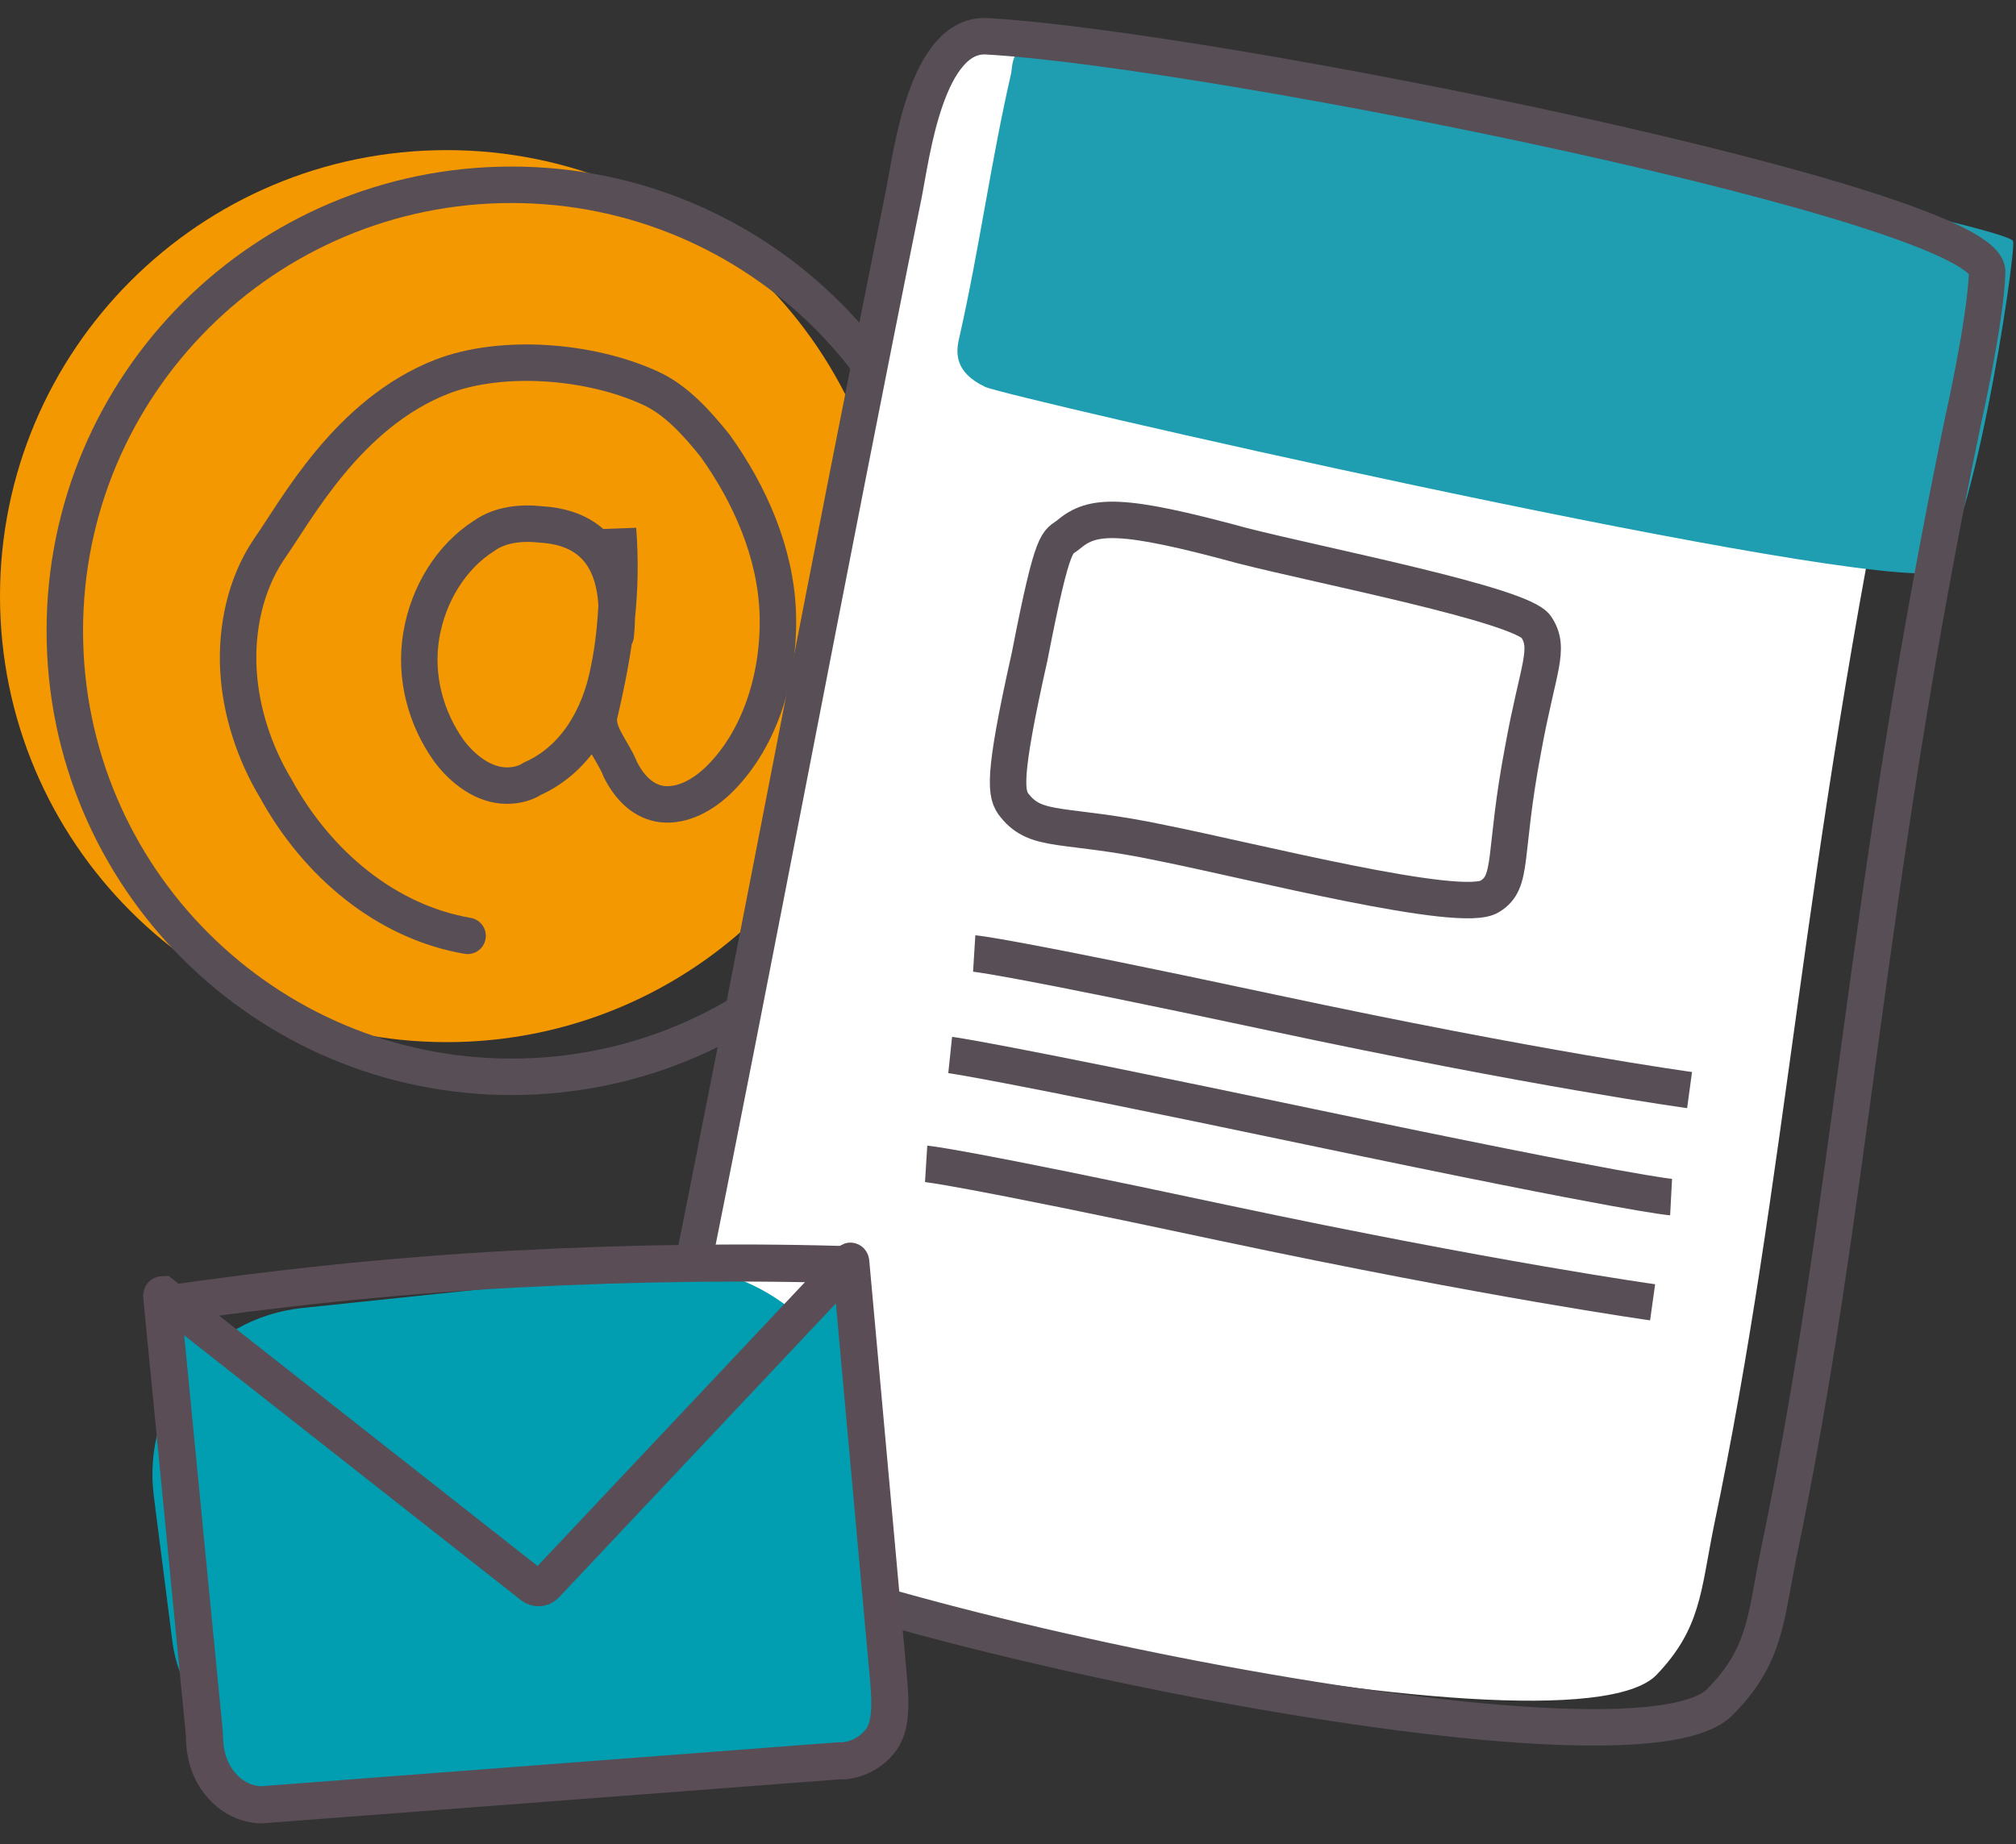
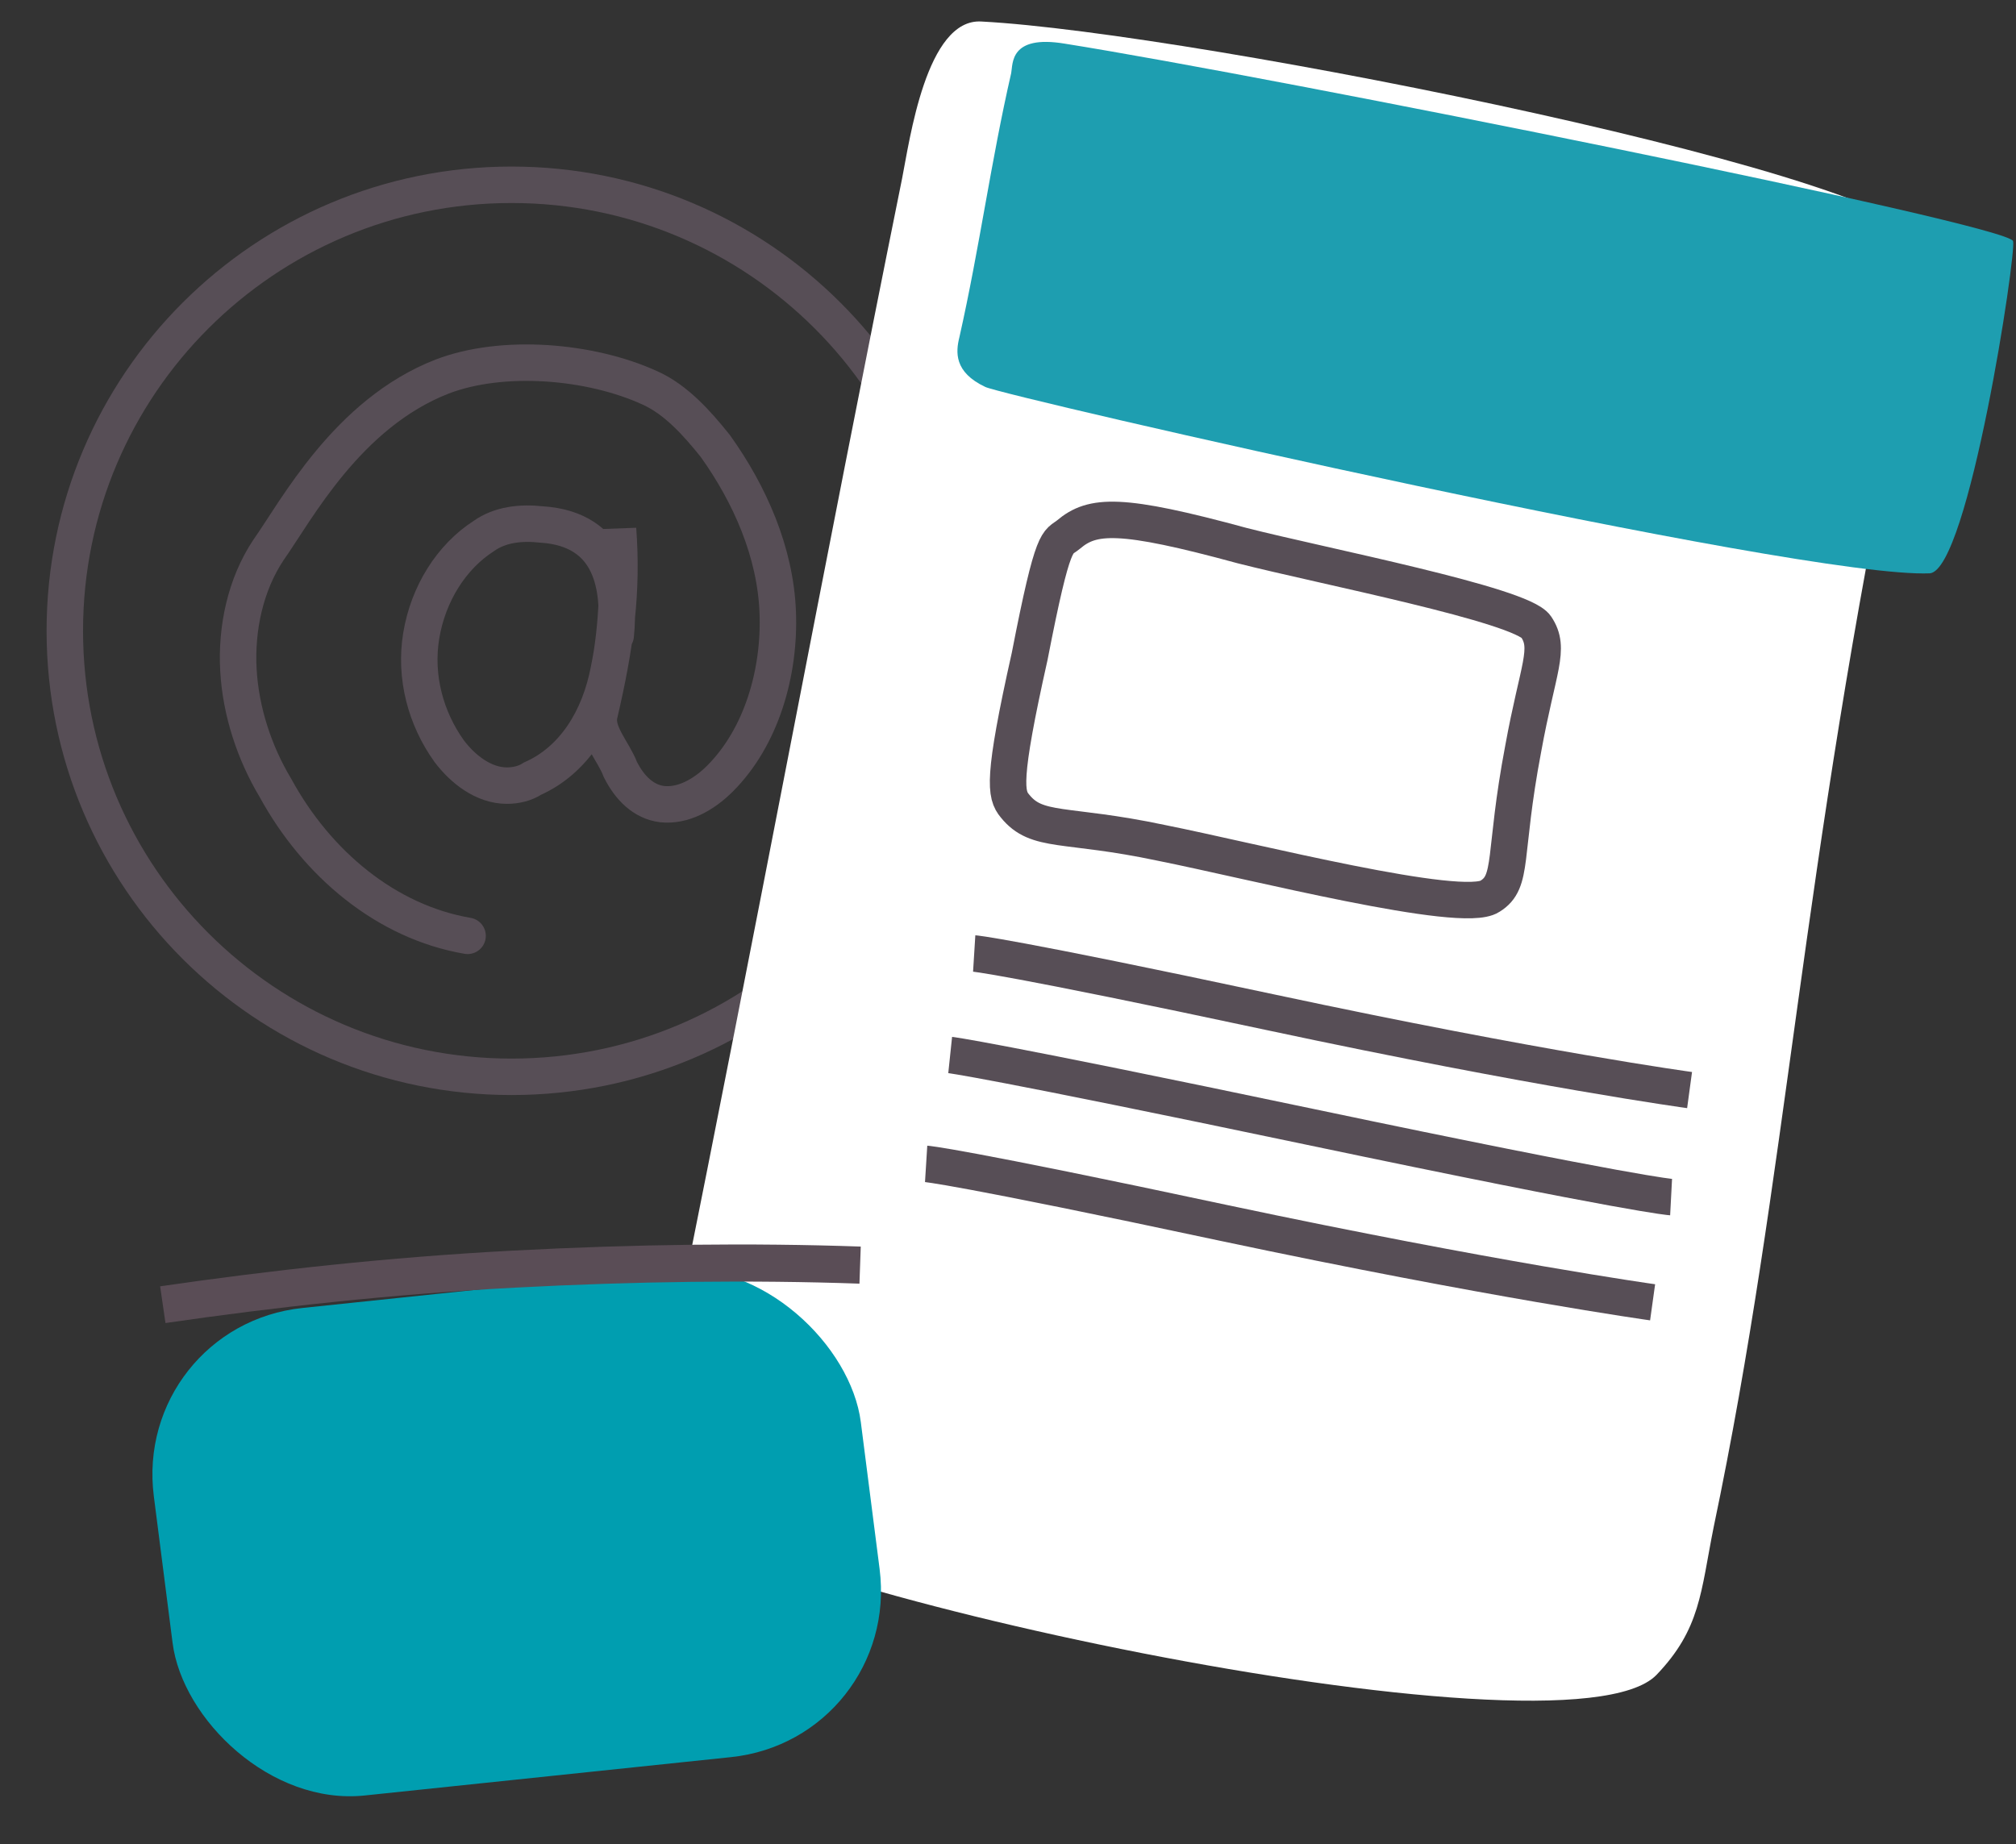
<svg xmlns="http://www.w3.org/2000/svg" width="94" height="86" viewBox="0 0 94 86" fill="none">
  <rect x="0" y="0" width="94" height="86" fill="#333333" stroke="none" />
-   <path d="M20.83 48.598C32.335 48.598 41.661 39.286 41.661 27.799C41.661 16.312 32.335 7 20.83 7C9.326 7 0 16.312 0 27.799C0 39.286 9.326 48.598 20.83 48.598Z" fill="#F39800" />
  <path d="M23.852 50.215C35.357 50.215 44.683 40.903 44.683 29.416C44.683 17.929 35.357 8.617 23.852 8.617C12.348 8.617 3.022 17.929 3.022 29.416C3.022 40.903 12.348 50.215 23.852 50.215Z" stroke="#574E56" stroke-width="1.7" stroke-miterlimit="10" />
  <path d="M28.709 29.631C28.925 27.476 28.601 24.674 25.255 24.458C24.284 24.351 23.313 24.458 22.557 24.997C21.046 25.967 19.967 27.691 19.643 29.631C19.319 31.571 19.859 33.511 20.938 35.02C21.586 35.882 22.557 36.636 23.637 36.636C24.068 36.636 24.5 36.528 24.824 36.313C26.766 35.45 27.954 33.511 28.385 31.248C28.817 29.2 28.817 26.937 28.817 24.674C29.033 27.584 28.709 30.062 27.954 33.295C27.738 34.157 28.601 35.02 28.925 35.882C29.357 36.744 30.004 37.39 30.868 37.498C31.839 37.606 32.81 37.067 33.566 36.313C35.509 34.373 36.372 31.355 36.264 28.553C36.156 25.752 34.969 23.057 33.35 20.794C32.487 19.717 31.515 18.639 30.328 18.1C27.522 16.807 23.421 16.483 20.614 17.561C16.189 19.285 13.815 23.812 12.52 25.644C11.441 27.26 11.009 29.308 11.117 31.248C11.225 33.187 11.872 35.127 12.844 36.744C14.786 40.3 18.024 42.994 21.802 43.641" stroke="#574E56" stroke-width="1.7" stroke-miterlimit="10" stroke-linecap="round" />
  <path d="M88.605 18.302C83.951 40.678 83.348 54.792 79.9 71.229C79.297 74.241 79.297 75.963 77.228 78.114C72.919 82.503 32.84 73.639 31.548 70.197C30.427 67.443 31.03 64.172 31.634 61.246C35.254 43.346 38.443 26.22 42.063 8.319C42.407 6.598 43.183 0.832 45.769 1.004C55.681 1.52 90.071 8.405 89.726 11.503C89.553 13.741 88.605 18.302 88.605 18.302Z" fill="white" />
  <path d="M89.984 26.736C83.951 26.994 46.803 18.474 45.941 18.044C44.476 17.355 44.562 16.409 44.735 15.72C45.683 11.503 46.2 7.544 47.148 3.413C47.234 2.983 47.062 1.606 49.648 2.036C59.387 3.586 93.691 10.47 93.863 11.245C94.035 11.761 91.794 26.564 89.984 26.736Z" fill="#1E9EB0" />
-   <path d="M91.536 19.593C86.882 41.969 86.364 56.083 82.917 72.52C82.314 75.532 82.314 77.254 80.159 79.405C75.591 83.794 33.185 74.413 31.72 70.885C30.513 68.045 31.117 64.861 31.72 61.935C35.34 44.034 38.529 26.908 42.149 9.007C42.494 7.286 43.183 1.52 46.028 1.692C56.543 2.295 92.915 9.61 92.656 12.708C92.57 15.032 91.536 19.593 91.536 19.593Z" stroke="#574E56" stroke-width="1.7" stroke-miterlimit="10" />
  <path d="M45.424 44.464C45.424 44.464 46.803 44.55 59.301 47.218C71.799 49.886 78.78 50.833 78.78 50.833" stroke="#574E56" stroke-width="1.7" stroke-miterlimit="10" />
  <path d="M44.304 49.198C44.304 49.198 45.941 49.37 61.111 52.554C76.28 55.738 77.918 55.824 77.918 55.824" stroke="#574E56" stroke-width="1.7" stroke-miterlimit="10" />
  <path d="M43.183 54.275C43.183 54.275 44.562 54.361 57.06 57.029C69.644 59.697 77.056 60.73 77.056 60.73" stroke="#574E56" stroke-width="1.7" stroke-miterlimit="10" />
  <path d="M49.82 24.929C50.94 23.982 52.233 23.896 57.922 25.445C61.628 26.392 70.936 28.199 71.626 29.232C72.316 30.264 71.712 31.125 71.023 34.912C70.075 39.903 70.592 41.108 69.471 41.797C68.178 42.657 58.439 40.161 54.129 39.301C49.648 38.354 48.355 38.87 47.32 37.58C46.889 37.063 46.717 36.375 48.01 30.609C49.13 24.843 49.303 25.359 49.82 24.929Z" stroke="#574E56" stroke-width="1.7" stroke-miterlimit="10" />
  <rect width="33.198" height="22.894" rx="8" transform="matrix(0.993 -0.104 0.127 0.993 6.156 61.827)" fill="#009EB0" />
-   <path d="M39.623 58.832C39.662 58.784 39.667 58.83 39.671 58.875L41.412 78.096C41.58 79.818 41.485 80.644 41.016 81.22C40.312 82.083 39.31 82.144 39.131 82.11C30.174 82.793 21.217 83.475 12.217 84.161C12.043 84.171 11.119 84.137 10.382 83.315C9.453 82.324 9.548 81.042 9.53 80.86L7.539 60.424C7.534 60.378 7.578 60.376 7.578 60.376L24.845 73.955C25.033 74.081 25.25 74.067 25.411 73.921L39.623 58.832Z" fill="#009EB0" stroke="#5A4D56" stroke-width="1.73" stroke-miterlimit="10" />
  <path d="M7.591 60.841C12.691 60.099 18.159 59.491 23.963 59.183C29.635 58.885 35.06 58.819 40.104 58.996" fill="#009EB0" />
  <path d="M7.591 60.841C12.691 60.099 18.159 59.491 23.963 59.183C29.635 58.885 35.06 58.819 40.104 58.996" stroke="#5A4D56" stroke-width="1.73" stroke-miterlimit="10" />
</svg>